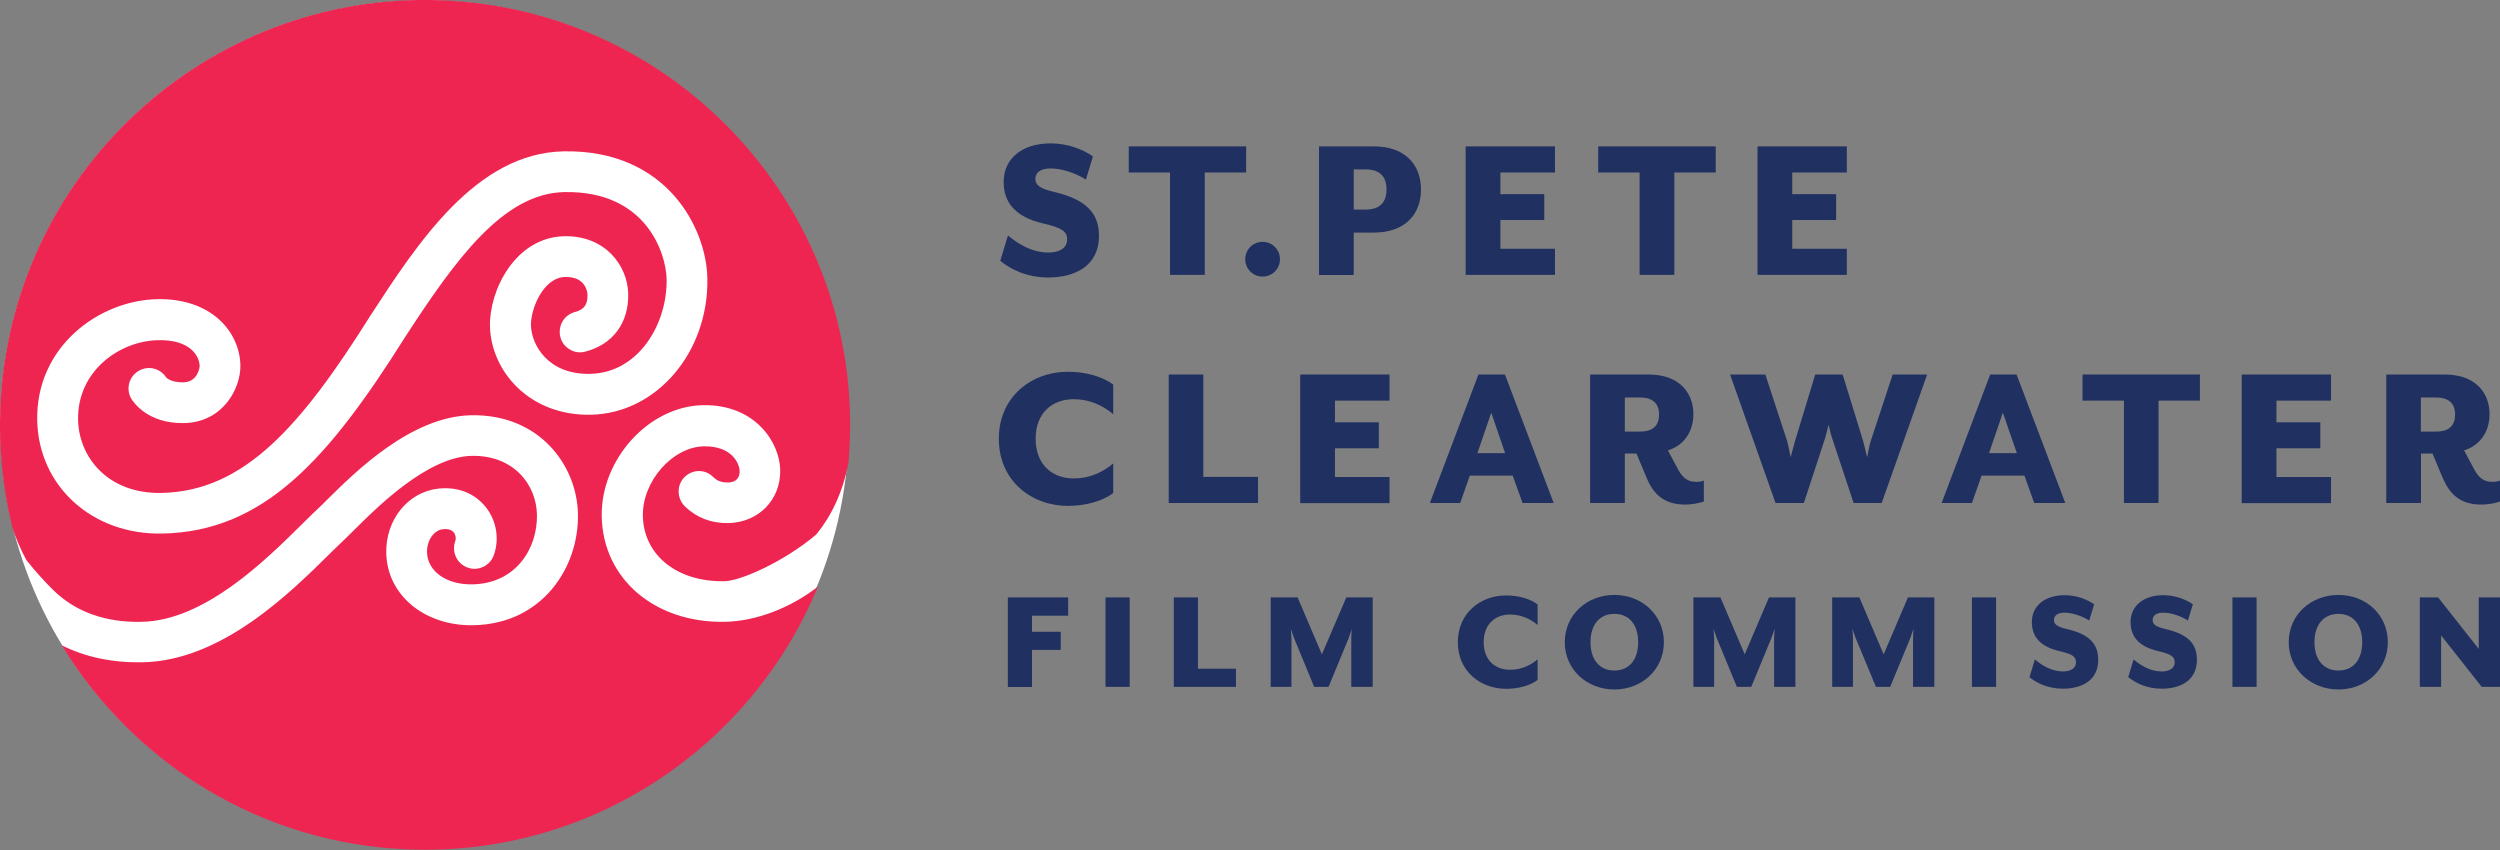
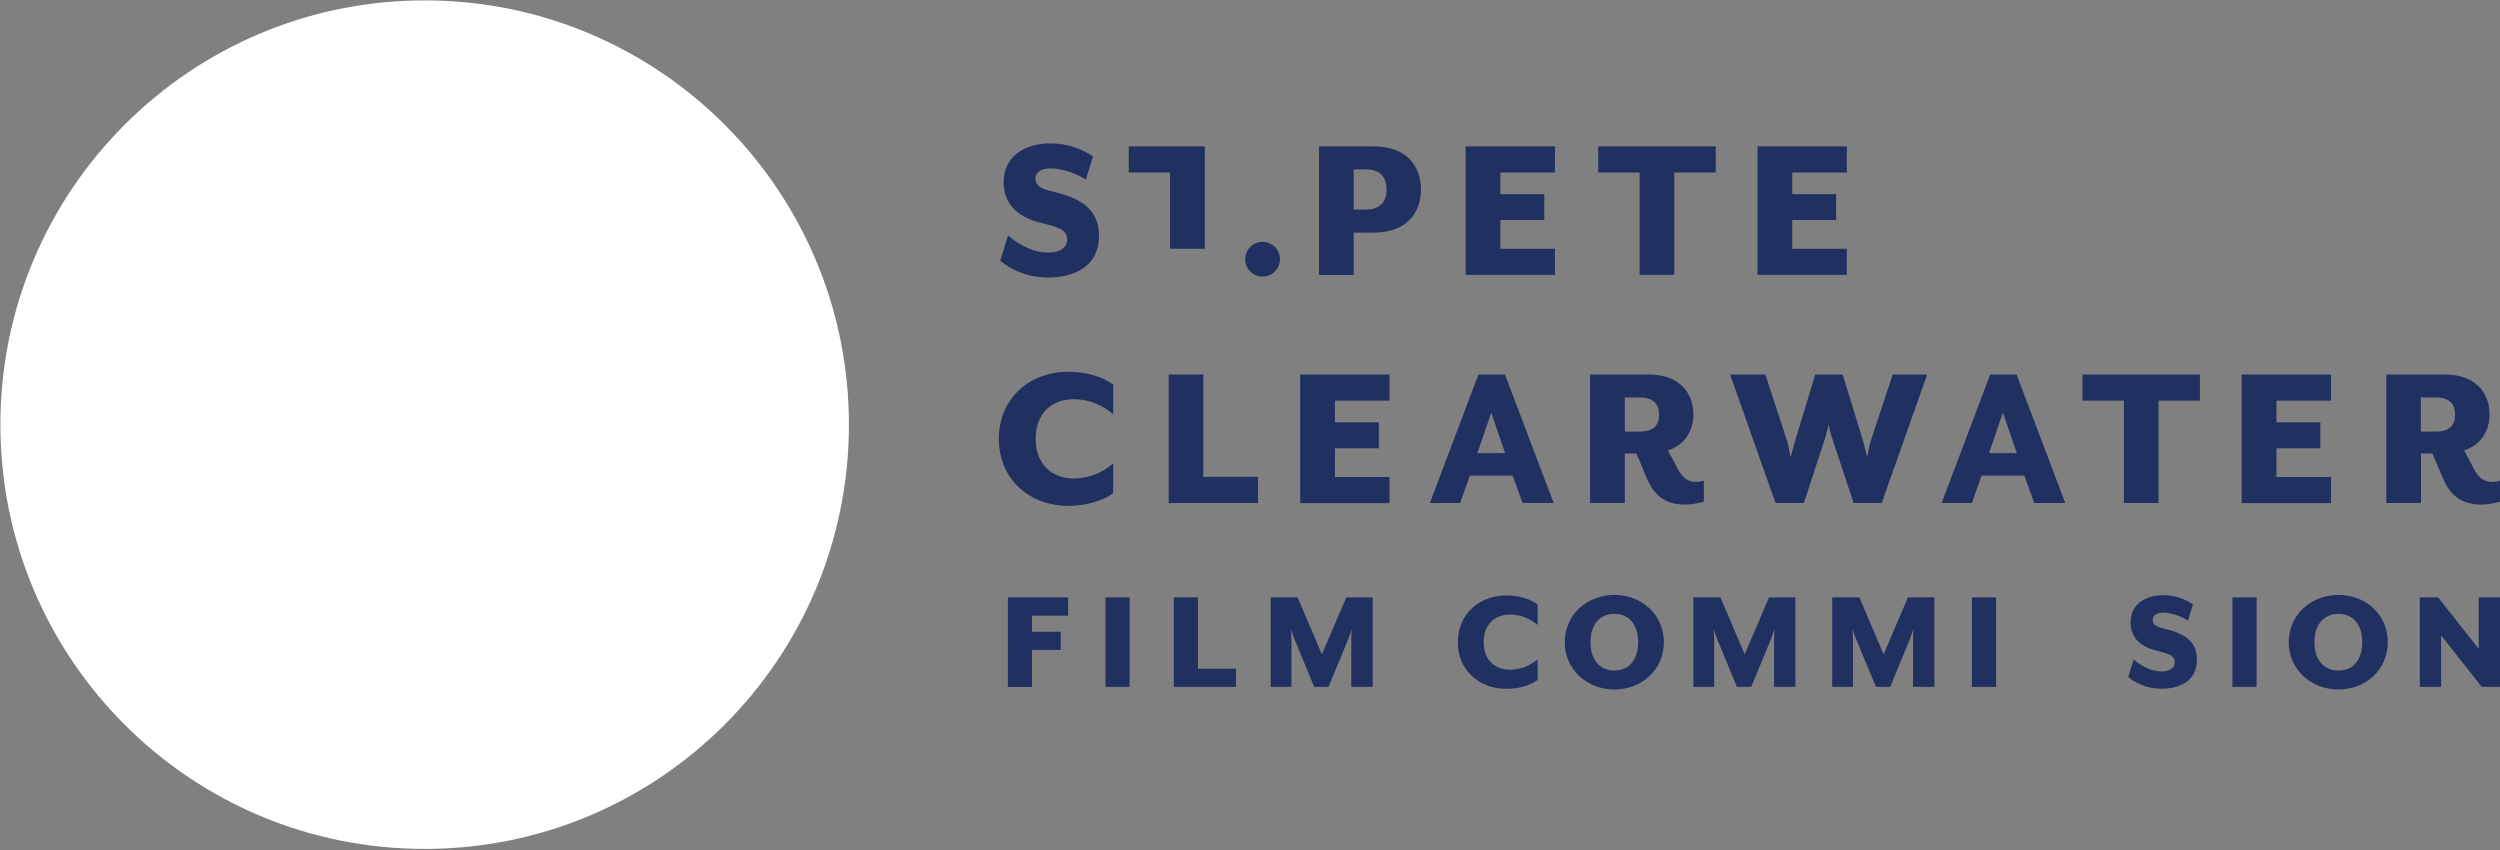
<svg xmlns="http://www.w3.org/2000/svg" id="Layer_1" data-name="Layer 1" viewBox="0 0 191.45 65.1">
  <rect x="0" y="0" width="191.45" height="65.1" fill="#808080" stroke="none" />
  <defs>
    <style>
      .cls-1 {
        fill: #ee2551;
      }

      .cls-2 {
        fill: #fff;
      }

      .cls-3 {
        fill: #203061;
      }
    </style>
  </defs>
  <path id="path14-9" class="cls-2" d="M65.01,32.52c0,17.94-14.54,32.49-32.49,32.49S.03,50.46,.03,32.52,14.58,.03,32.52,.03s32.49,14.54,32.49,32.49" />
-   <path id="path16-1" class="cls-1" d="M37.52,24.97c-.05-2.76,1.95-6.8,5.7-6.88,3.12-.06,4.85,2.24,4.89,4.43,.04,2.22-1.19,3.87-3.3,4.41-.4,.11-.82,.05-1.18-.17-.36-.21-.62-.55-.72-.96-.1-.4-.04-.83,.17-1.19,.21-.36,.55-.61,.96-.72,.85-.22,.96-.76,.95-1.32,0-.14-.1-1.39-1.7-1.36-1.67,.03-2.65,2.41-2.63,3.69,.03,1.48,1.28,3.8,4.53,3.73,3.71-.07,5.93-3.83,5.86-7.27-.04-1.89-1.51-6.77-7.83-6.65-4.66,.09-8.3,5.1-12.22,11.14-5.91,9.4-10.85,14.87-18.59,15.01-5.35,.1-9.46-3.63-9.56-8.67-.11-5.62,4.7-9.19,9.21-9.28,4.11-.08,6.3,2.49,6.35,5.07,.03,1.75-1.32,4.36-4.32,4.42-2.82,.05-3.91-1.66-4.03-1.86-.44-.74-.19-1.7,.56-2.14,.73-.43,1.66-.2,2.11,.51h0s.33,.38,1.3,.37c1.16-.02,1.26-1.22,1.26-1.23-.01-.77-.7-2.05-3.17-2-3.01,.06-6.21,2.4-6.14,6.09,.05,2.85,2.26,5.68,6.37,5.61,6.33-.12,10.67-5.07,16.01-13.57,3.61-5.55,8.1-12.46,14.8-12.59,7.89-.15,10.94,5.88,11.01,9.72,.11,5.67-3.9,10.36-8.93,10.45-4.75,.09-7.65-3.39-7.72-6.8Zm17.12,11.58c.15,.14,.44,.41,1.1,.4,.8-.02,.91-.55,.9-.87,0-.51-.53-1.94-2.74-1.9-2.41,.05-4.72,2.69-4.67,5.33,.06,3.01,2.63,5.07,6.25,5,1.23-.02,4.58-1.5,7.03-3.58,1.11-1.36,2.03-3.16,2.47-5.53,.05-.54,.08-1.09,.1-1.65C65.74,15.8,51.72,.69,33.76,.02,15.8-.65,.69,13.37,.02,31.34c-.12,3.1,.21,6.12,.91,9,.27,.84,.63,1.71,1.09,2.55,.63,.81,1.57,1.83,2.07,2.31,1.7,1.66,3.98,2.48,6.76,2.42,4.82-.09,9.5-4.73,12.3-7.5,.49-.49,.93-.92,1.31-1.27,.16-.14,.35-.34,.59-.58,2.12-2.1,6.42-6.38,11.03-6.47,5.22-.1,8.11,3.83,8.18,7.57,.08,4.05-2.7,8.41-8.01,8.51-3.74,.07-6.61-2.31-6.67-5.54-.05-2.54,1.66-4.66,3.98-4.92,1.48-.17,2.81,.35,3.66,1.44,.81,1.03,1.04,2.44,.59,3.67-.14,.39-.43,.71-.81,.88-.38,.18-.81,.2-1.2,.05-.81-.29-1.23-1.19-.94-2,.08-.22,.04-.49-.1-.67-.17-.22-.46-.31-.85-.26-.69,.08-1.22,.85-1.21,1.75,.03,1.47,1.49,2.51,3.48,2.47,3.31-.06,4.99-2.73,4.94-5.33-.04-2.29-1.77-4.57-4.99-4.51-3.35,.06-7.19,3.88-8.84,5.51-.29,.29-.53,.53-.71,.7-.35,.33-.77,.74-1.24,1.2-3.13,3.1-8.37,8.29-14.44,8.4-2.3,.04-4.37-.4-6.17-1.3,5.49,9.02,15.25,15.21,26.59,15.63,14,.52,26.26-7.88,31.31-20.12-2.11,1.64-4.73,2.64-7.11,2.69-5.38,.1-9.35-3.29-9.44-8.07-.08-4.38,3.61-8.44,7.74-8.52,4.02-.08,5.89,2.86,5.93,4.97,.04,2.27-1.66,4.01-3.97,4.06-1.3,.02-2.41-.4-3.31-1.26-.63-.6-.67-1.59-.09-2.22,.59-.63,1.55-.68,2.17-.11l.06,.06" />
  <path id="path18" class="cls-3" d="M77.18,45.75h4.62v1.4h-2.77v1.23h2.2v1.39h-2.2v2.84h-1.85v-6.85" />
  <path id="path20" class="cls-3" d="M84.66,45.75h1.85v6.85h-1.85v-6.85" />
  <path id="path22" class="cls-3" d="M89.89,45.75h1.85v5.46h2.91v1.39h-4.76v-6.85" />
  <path id="path24" class="cls-3" d="M97.3,45.75h2.07l1.86,4.36,1.87-4.36h2.02v6.85h-1.64v-3.73c0-.16,.03-.69,.05-.73l-.25,.73-1.54,3.73h-1.1l-1.54-3.73c-.07-.16-.23-.65-.25-.73,0,.04,.05,.57,.05,.73v3.73h-1.59v-6.85" />
  <path id="path26-2" class="cls-3" d="M111.64,49.18c0-2.22,1.72-3.58,3.7-3.58,.94,0,1.84,.25,2.41,.69v1.57c-.55-.47-1.28-.8-2.1-.8-1.15,0-2.03,.74-2.03,2.12s.88,2.11,2.03,2.11c.82,0,1.56-.33,2.1-.8v1.58c-.57,.43-1.47,.68-2.41,.68-1.98,0-3.7-1.36-3.7-3.57" />
  <path id="path28" class="cls-3" d="M125.45,49.18c0-1.32-.67-2.17-1.82-2.17s-1.83,.85-1.83,2.17,.68,2.17,1.83,2.17,1.82-.85,1.82-2.17Zm-5.62,0c0-2.1,1.7-3.62,3.8-3.62s3.79,1.52,3.79,3.62-1.69,3.62-3.79,3.62-3.8-1.52-3.8-3.62" />
  <path id="path30" class="cls-3" d="M129.68,45.75h2.07l1.86,4.36,1.86-4.36h2.02v6.85h-1.63v-3.73c0-.16,.04-.69,.05-.73l-.26,.73-1.54,3.73h-1.1l-1.54-3.73c-.07-.16-.23-.65-.25-.73,0,.04,.05,.57,.05,.73v3.73h-1.59v-6.85" />
  <path id="path32" class="cls-3" d="M140.32,45.75h2.07l1.86,4.36,1.86-4.36h2.02v6.85h-1.63v-3.73c0-.16,.03-.69,.04-.73l-.25,.73-1.54,3.73h-1.09l-1.55-3.73c-.07-.16-.23-.65-.25-.73,0,.04,.04,.57,.04,.73v3.73h-1.59v-6.85" />
  <path id="path34-7" class="cls-3" d="M151.01,45.75h1.85v6.85h-1.85v-6.85" />
-   <path id="path36-0" class="cls-3" d="M155.42,51.85l.41-1.35c.51,.43,1.26,.92,2.16,.92,.56,0,.99-.23,.99-.7,0-.45-.29-.63-1.28-.86-1.56-.37-2.1-1.19-2.1-2.22,0-1.24,.98-2.06,2.52-2.06,.9,0,1.71,.32,2.25,.7l-.38,1.24c-.51-.32-1.24-.6-1.9-.6-.49,0-.8,.21-.8,.55,0,.32,.21,.52,.98,.7,1.72,.4,2.41,1.12,2.41,2.36,0,1.61-1.3,2.21-2.7,2.21-1.18,0-2.04-.45-2.57-.89" />
  <path id="path38-9" class="cls-3" d="M162.98,51.85l.41-1.35c.51,.43,1.26,.92,2.16,.92,.56,0,.99-.23,.99-.7,0-.45-.3-.63-1.28-.86-1.56-.37-2.1-1.19-2.1-2.22,0-1.24,.98-2.06,2.51-2.06,.9,0,1.72,.32,2.26,.7l-.38,1.24c-.51-.32-1.23-.6-1.9-.6-.49,0-.8,.21-.8,.55,0,.32,.2,.52,.98,.7,1.72,.4,2.41,1.12,2.41,2.36,0,1.61-1.3,2.21-2.69,2.21-1.18,0-2.03-.45-2.57-.89" />
  <path id="path40" class="cls-3" d="M170.96,45.75h1.85v6.85h-1.85v-6.85" />
  <path id="path42-3" class="cls-3" d="M180.9,49.18c0-1.32-.68-2.17-1.82-2.17s-1.84,.85-1.84,2.17,.69,2.17,1.84,2.17,1.82-.85,1.82-2.17Zm-5.63,0c0-2.1,1.7-3.62,3.81-3.62s3.78,1.52,3.78,3.62-1.69,3.62-3.78,3.62-3.81-1.52-3.81-3.62" />
  <path id="path44" class="cls-3" d="M185.3,45.75h1.41l3.11,3.94v-3.94h1.63v6.85h-1.4l-3.11-3.94v3.94h-1.63v-6.85" />
  <path id="path46" class="cls-3" d="M76.6,19.97l.59-1.94c.74,.62,1.81,1.31,3.1,1.31,.8,0,1.43-.31,1.43-1,0-.64-.43-.9-1.84-1.23-2.25-.52-3.02-1.72-3.02-3.18,0-1.79,1.41-2.95,3.61-2.95,1.3,0,2.46,.46,3.23,1l-.54,1.77c-.74-.46-1.77-.85-2.72-.85-.71,0-1.15,.29-1.15,.79,0,.46,.29,.74,1.41,1,2.46,.58,3.46,1.61,3.46,3.38,0,2.31-1.87,3.18-3.87,3.18-1.69,0-2.92-.64-3.69-1.28" />
-   <path id="path48-6" class="cls-3" d="M89.6,13.21h-3.16v-2h8.99v2h-3.17v7.84h-2.66v-7.84" />
+   <path id="path48-6" class="cls-3" d="M89.6,13.21h-3.16v-2h8.99h-3.17v7.84h-2.66v-7.84" />
  <path id="path50" class="cls-3" d="M95.36,19.85c0-.74,.59-1.33,1.33-1.33s1.33,.59,1.33,1.33-.59,1.33-1.33,1.33-1.33-.59-1.33-1.33" />
  <path id="path52" class="cls-3" d="M104.57,16.05c1.13,0,1.61-.59,1.61-1.54s-.48-1.54-1.61-1.54h-.9v3.08h.9Zm-3.56-4.84h4.2c2.48,0,3.61,1.49,3.61,3.3s-1.13,3.3-3.61,3.3h-1.54v3.25h-2.66V11.21" />
  <path id="path54" class="cls-3" d="M112.24,11.21h6.84v2h-4.18v1.66h3.36v1.98h-3.36v2.2h4.18v2h-6.84V11.21" />
  <path id="path56" class="cls-3" d="M125.56,13.21h-3.17v-2h9v2h-3.17v7.84h-2.66v-7.84" />
  <path id="path58" class="cls-3" d="M134.59,11.21h6.84v2h-4.18v1.66h3.36v1.98h-3.36v2.2h4.18v2h-6.84V11.21" />
  <path id="path60" class="cls-3" d="M76.49,33.6c0-3.18,2.46-5.13,5.3-5.13,1.34,0,2.64,.36,3.46,.98v2.27c-.79-.68-1.84-1.15-3.02-1.15-1.66,0-2.92,1.06-2.92,3.03s1.26,3.04,2.92,3.04c1.18,0,2.23-.47,3.02-1.15v2.27c-.82,.62-2.12,.98-3.46,.98-2.84,0-5.3-1.95-5.3-5.14" />
  <path id="path62" class="cls-3" d="M89.49,28.68h2.66v7.84h4.19v2h-6.84v-9.84" />
  <path id="path64" class="cls-3" d="M99.57,28.68h6.84v2h-4.18v1.66h3.36v1.99h-3.36v2.2h4.18v2h-6.84v-9.84" />
  <path id="path66" class="cls-3" d="M115.26,34.7l-1.06-3.1-1.06,3.1h2.13Zm-2.04-6.02h2.03l3.73,9.84h-2.38l-.76-2.1h-3.28l-.74,2.1h-2.32l3.72-9.84" />
  <path id="path68" class="cls-3" d="M125.58,33.05c1.02,0,1.47-.46,1.47-1.3s-.46-1.31-1.47-1.31h-1.15v2.61h1.15Zm.53,3.57l-.79-1.89h-.89v3.79h-2.66v-9.84h4.48c2.4,0,3.43,1.45,3.43,3.04,0,1.33-.72,2.39-1.95,2.77l.75,1.41c.39,.74,.79,1,1.43,1,.21,0,.36-.02,.57-.1v1.61c-.46,.15-1.02,.23-1.42,.23-1.27,0-2.3-.46-2.95-2.02" />
  <path id="path70" class="cls-3" d="M132.48,28.68h2.71l1.67,5.1c.08,.28,.27,1.24,.27,1.24,0,0,.24-.94,.33-1.24l1.55-5.1h2.1l1.57,5.1c.08,.3,.31,1.24,.31,1.24,0,0,.16-.94,.27-1.24l1.68-5.1h2.64l-3.48,9.84h-2.15l-1.67-5.04c-.1-.29-.24-.92-.24-.97-.02,.07-.17,.68-.25,.97l-1.65,5.04h-2.17l-3.48-9.84" />
  <path id="path72" class="cls-3" d="M154.45,34.7l-1.07-3.1-1.06,3.1h2.13Zm-2.04-6.02h2.02l3.73,9.84h-2.38l-.75-2.1h-3.28l-.74,2.1h-2.32l3.72-9.84" />
  <path id="path74" class="cls-3" d="M162.65,30.68h-3.17v-2h8.99v2h-3.17v7.84h-2.65v-7.84" />
  <path id="path76" class="cls-3" d="M171.67,28.68h6.84v2h-4.18v1.66h3.36v1.99h-3.36v2.2h4.18v2h-6.84v-9.84" />
  <path id="path78" class="cls-3" d="M186.54,33.05c1.02,0,1.47-.46,1.47-1.3s-.46-1.31-1.47-1.31h-1.15v2.61h1.15Zm.53,3.57l-.79-1.89h-.88v3.79h-2.66v-9.84h4.48c2.4,0,3.43,1.45,3.43,3.04,0,1.33-.72,2.39-1.95,2.77l.75,1.41c.39,.74,.79,1,1.43,1,.21,0,.36-.02,.58-.1v1.61c-.46,.15-1.02,.23-1.43,.23-1.27,0-2.3-.46-2.95-2.02" />
</svg>